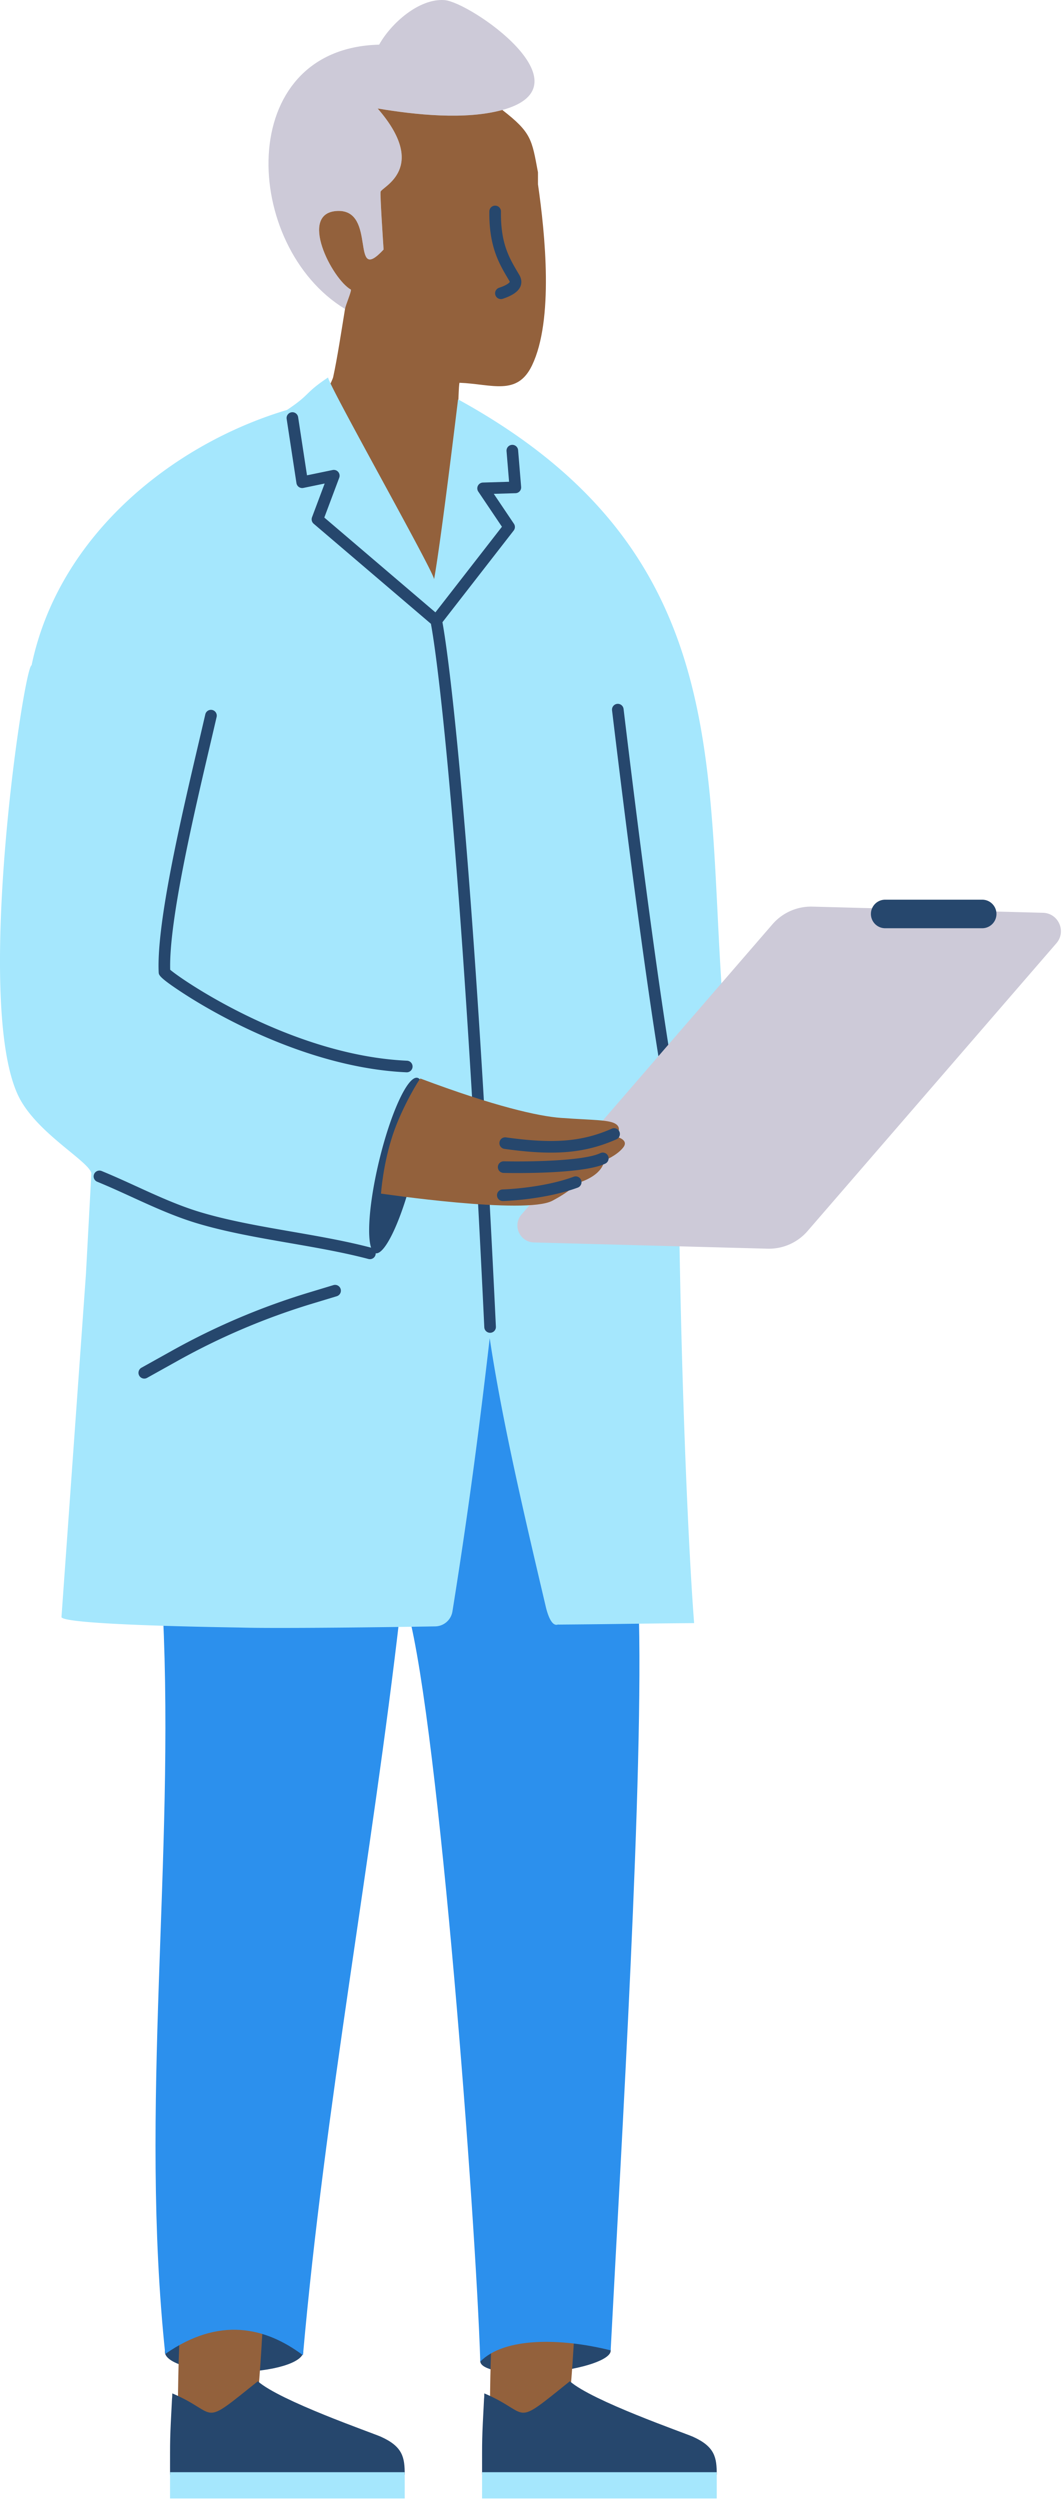
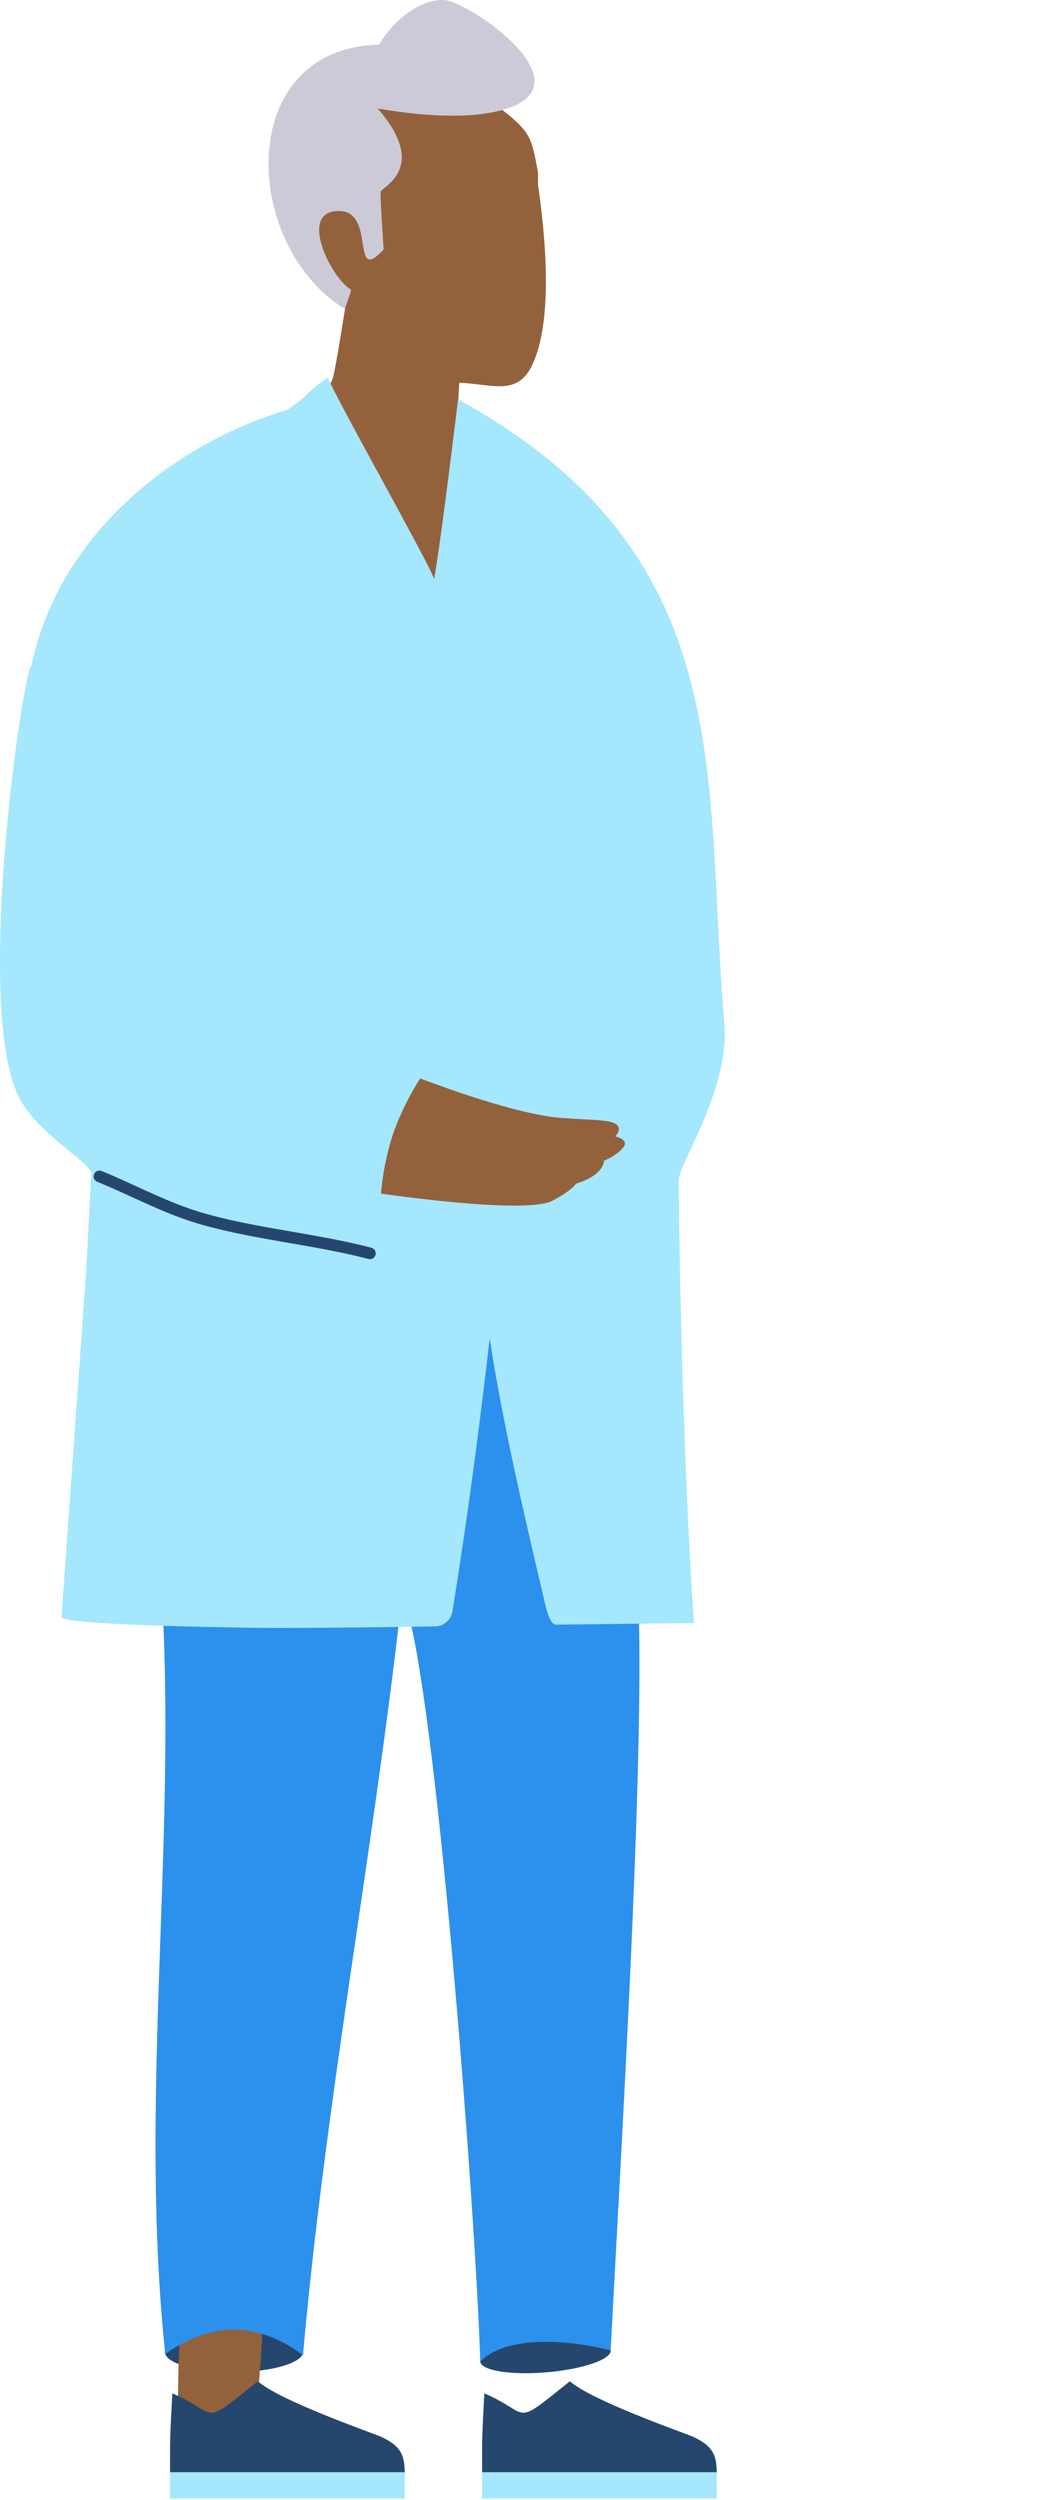
<svg xmlns="http://www.w3.org/2000/svg" fill="none" viewBox="0 0 549 1292">
  <path fill="#26476D" d="M282.714 1225.91c18.614-1.6 33.378-6.67 32.977-11.33-.4-4.66-15.814-7.14-34.428-5.53-18.613 1.6-33.378 6.67-32.977 11.33s15.815 7.13 34.428 5.53" />
-   <path fill="#93613C" d="M298.424 1184.11c-1.724 19.69-1.965 38.34-4.64 61.64-1.054 9.18-8.154 16.59-17.306 17.9-.13.02-.26.03-.39.05-12.237 1.6-22.968-8.28-22.823-20.62.227-19.31.548-42.18 3.387-63.46 1.446-10.84 10.986-18.79 21.896-18.06.209.01.418.03.628.04 11.574.81 20.26 10.96 19.248 22.51" />
  <path fill="#CDCAD8" d="M259.689 56.834c-19.223 5.263-44.938 2.504-64.458-.768 26.717 30.763 2.17 40.536 1.535 42.972-.378 1.45 1.268 25.711 1.535 29.927-17.584 18.909-3.204-20.691-23.788-19.951-20.6.739-2.914 35.153 6.906 40.669.237 1.109-2.732 7.906-3.069 9.976-53.274-32.36-57.748-134.675 17.649-136.589C202.116 12.064 216.625-.906 229.762.05c13.194.96 75.972 44.176 29.927 56.784" />
  <path fill="#93613C" d="M278.106 95.201v-6.139c-3.19-17.022-3.307-20.504-18.417-32.228-19.222 5.263-44.937 2.504-64.457-.768 26.717 30.763 2.17 40.536 1.535 42.972-.378 1.45 1.268 25.711 1.534 29.927-17.584 18.909-3.203-20.691-23.788-19.951-20.6.739-2.913 35.153 6.907 40.669.236 1.109-2.733 7.906-3.07 9.976-1.666 10.221-4.066 25.961-6.138 35.298-.594 2.673-15.633 31.888-21.486 44.506 8.135 10.365 14.586 22.504 21.486 33.763 18.716 30.543 36.926 61.309 55.249 92.082 9.641-37.108 8.434-162.509 10.083-167.509 16.903.69 29.832 6.981 37.492-8.981 11.265-23.473 6.794-67.8 3.07-93.617" />
  <path fill="#26476D" d="M121.062 1225.81c19.759-.07 35.759-4.84 35.738-10.66s-16.055-10.49-35.814-10.41c-19.759.07-35.759 4.84-35.738 10.66.021 5.83 16.056 10.49 35.814 10.41" />
  <path fill="#93613C" d="M137.107 1184.11c-1.724 19.69-1.965 38.34-4.64 61.64-1.055 9.18-8.155 16.59-17.307 17.9-.13.02-.26.03-.389.05-12.237 1.6-22.969-8.28-22.823-20.62.227-19.31.548-42.18 3.387-63.46 1.446-10.84 10.986-18.79 21.895-18.06.209.01.419.03.628.04 11.575.81 20.261 10.96 19.249 22.51" />
  <path fill="#26476D" d="M209.216 1278.77H87.906c0-18.88-.135-17.36 1.014-39.17.15-2.79-.075 3.72.15-2.79 24.701 10.51 13.744 18.19 44.214-6.26 11.539 10.18 58.85 26.54 63.563 28.64 11.551 5.15 12.369 10.93 12.369 19.58" />
  <path fill="#A5E7FD" d="M209.216 1277.54H87.906v13.59h121.31z" />
  <path fill="#26476D" d="M370.52 1278.77H249.21c0-18.88-.134-17.36 1.015-39.17.15-2.79-.075 3.72.15-2.79 24.7 10.51 13.744 18.19 44.214-6.26 11.539 10.18 58.849 26.54 63.562 28.64 11.551 5.15 12.369 10.93 12.369 19.58" />
  <path fill="#A5E7FD" d="M370.521 1277.54H249.21v13.59h121.311z" />
  <path fill="#2C90ED" d="M330.076 828.553c-.018-.506-4.963-111.11-4.999-150.961l-78.265-1.098v-.752H82.728l1.458 157.38C90.386 961.12 72 1088.78 85.423 1216.45c27.833-19.42 51.782-13.92 71.201.65 11.354-128.36 35.55-255.879 50.232-383.978h4.094c16.128 60.849 34.965 312.918 37.336 387.258 12.225-12.51 41.191-12.35 67.405-5.8 5.21-101.06 17.441-301.093 14.385-386.027" />
  <path fill="#A5E7FD" d="M374.43 528.463c-10.77-127.046 8.708-241.804-137.639-322.08-.513 4.174-8.836 73.393-12.396 92.973.376-3.075-55.318-101.644-54.774-104.317-12.644 8.441-8.6 8.36-21.243 16.801-58.693 17.508-117.997 64.459-132.053 131.984-4.01.073-30.898 180.339-5.62 224.833 10.178 17.915 35.11 31.466 36.526 37.601q5.256 2.02 0 0l-2.81 52.179-12.643 177.258c1.712 4.209 89.444 5.275 92.718 5.372 18.796.557 78.512-.228 100.499-.612a9.175 9.175 0 0 0 8.893-7.726c8.47-52.893 14.031-95.999 19.269-141.189 6.523 43.666 18.773 95.281 29.172 139.551 3.016 11.425 6.313 7.892 6.336 8.441 42.242-.384 27.919-.384 70.162-.767-2.896-37.313-6.907-125.441-8.011-228.65-.093-8.758 26.568-46.8 23.614-81.652" />
  <path fill="#26476D" d="M191.226 650.695a3 3 0 0 1-.768-.1c-12.798-3.38-26.924-5.832-40.587-8.205-16.209-2.813-32.97-5.723-48.013-10.239-11.696-3.511-22.893-8.631-33.722-13.582-5.819-2.66-11.836-5.411-17.82-7.859a3 3 0 1 1 2.27-5.553c6.098 2.493 12.172 5.271 18.045 7.956 10.645 4.866 21.652 9.9 32.952 13.292 14.698 4.412 31.279 7.29 47.314 10.074 13.788 2.393 28.045 4.869 41.094 8.315a3 3 0 0 1-.765 5.901" />
-   <path fill="#26476D" d="M213.984 604.462c5.995-25.029 6.812-46.287 1.823-47.482s-13.894 18.126-19.889 43.154c-5.996 25.029-6.812 46.288-1.823 47.483 4.988 1.195 13.893-18.126 19.889-43.155M172.307 664.116l-12.586 3.809a358.6 358.6 0 0 0-70.606 29.95l-15.947 8.889a3 3 0 1 0 2.921 5.24l15.947-8.889a352.7 352.7 0 0 1 69.424-29.448l12.585-3.809a3 3 0 1 0-1.738-5.742M210.411 548.135c-58.962-2.639-115.723-41.222-122.425-47.003-.726-25.106 12.125-79.929 20.67-116.383 1.188-5.068 2.31-9.857 3.327-14.26a3 3 0 0 0-5.847-1.349 4275 4275 0 0 1-3.322 14.24c-9.267 39.536-21.959 93.683-20.782 119.103.06 1.31.118 2.547 11.975 10.325 5.925 3.887 15.66 9.851 28.391 16.196 21.318 10.625 53.846 23.609 87.745 25.125l.136.003a3 3 0 0 0 .132-5.997M263.278 145.116c.237.404.236.586.229.593-.03.059-.788 1.442-5.506 3.003a3 3 0 0 0 1.884 5.697c4.777-1.581 7.707-3.527 8.954-5.948 1.018-1.968.878-4.238-.392-6.392l-.673-1.137c-4.638-7.836-9.017-15.238-8.805-31.627a3 3 0 0 0-2.961-3.039h-.04a3 3 0 0 0-2.999 2.961c-.234 18.074 5.013 26.939 9.642 34.76zM264.598 229.886a3 3 0 0 0-2.743 3.238l1.31 15.838-13.52.403a3.001 3.001 0 0 0-2.398 4.675l12.231 18.166-34.397 44.242-57.429-48.999 7.713-20.569a2.998 2.998 0 0 0-3.417-3.991l-13.244 2.74-4.594-30.119a3.001 3.001 0 0 0-5.932.905l5.071 33.245a3.004 3.004 0 0 0 3.574 2.485l11.014-2.278-6.542 17.445a3 3 0 0 0 .862 3.336l60.612 51.714c4.919 26.746 16.73 135.168 27.589 363.519a3 3 0 0 0 5.994-.285c-10.833-227.794-22.651-336.625-27.633-364.053l36.829-47.37a3 3 0 0 0 .119-3.517l-10.406-15.455 11.243-.335a3 3 0 0 0 2.9-3.246l-1.569-18.991a3.006 3.006 0 0 0-3.237-2.743M344.846 557.443a3 3 0 0 1-2.949-2.468c-.088-.493-9.045-50.801-25.499-187.905a3 3 0 0 1 2.621-3.336 3.005 3.005 0 0 1 3.336 2.621c16.427 136.875 25.359 187.066 25.447 187.557a3 3 0 0 1-2.956 3.531" />
-   <path fill="#CDCAD8" d="m396.792 645.28-120.78-3.231c-7.384-.198-11.219-8.889-6.386-14.476l129.69-149.941a26.41 26.41 0 0 1 20.682-9.124l119.168 3.187c8.028.215 12.197 9.665 6.943 15.74L417.475 636.156a26.41 26.41 0 0 1-20.683 9.124" />
  <path fill="#93613C" d="M285.541 620.505c-13.808 7.334-88.58-3.7-88.58-3.7s.98-15.199 6.219-30.775c4.758-14.146 13.802-28.816 14.154-28.683 38.223 14.362 61.149 19.528 72.669 20.34 16.783 1.232 25.489.841 28.679 3.406s-.671 6.156-.671 6.156 7.562 1.46 4.118 5.778c-3.361 4.239-9.872 6.775-9.872 6.775s.168 7.448-14.491 11.837c0 0-1.548 3.195-12.225 8.866" />
-   <path fill="#26476D" d="M284.802 595.634c-7.071 0-14.927-.657-24.047-1.934a3 3 0 0 1-2.556-3.386 2.993 2.993 0 0 1 3.387-2.555c24.6 3.44 39.414 2.222 54.663-4.494a2.996 2.996 0 0 1 3.955 1.536 3 3 0 0 1-1.537 3.954c-10.599 4.67-20.912 6.879-33.865 6.879M267.445 606.19c-4.029 0-6.739-.063-7.15-.072a3 3 0 0 1-2.926-3.073c.041-1.657 1.417-2.952 3.072-2.925 10.906.264 41.131.025 49.913-4.236a3.001 3.001 0 0 1 2.62 5.399c-8.936 4.335-33.299 4.907-45.529 4.907M259.958 620.659a2.999 2.999 0 0 1-.069-5.999c.298-.008 20.381-.592 36.647-6.552a3 3 0 1 1 2.064 5.633c-17.315 6.345-38.359 6.912-38.569 6.917zM507.738 479.681h-50.289a7.382 7.382 0 0 1 0-14.761h50.289a7.38 7.38 0 0 1 0 14.761" />
</svg>